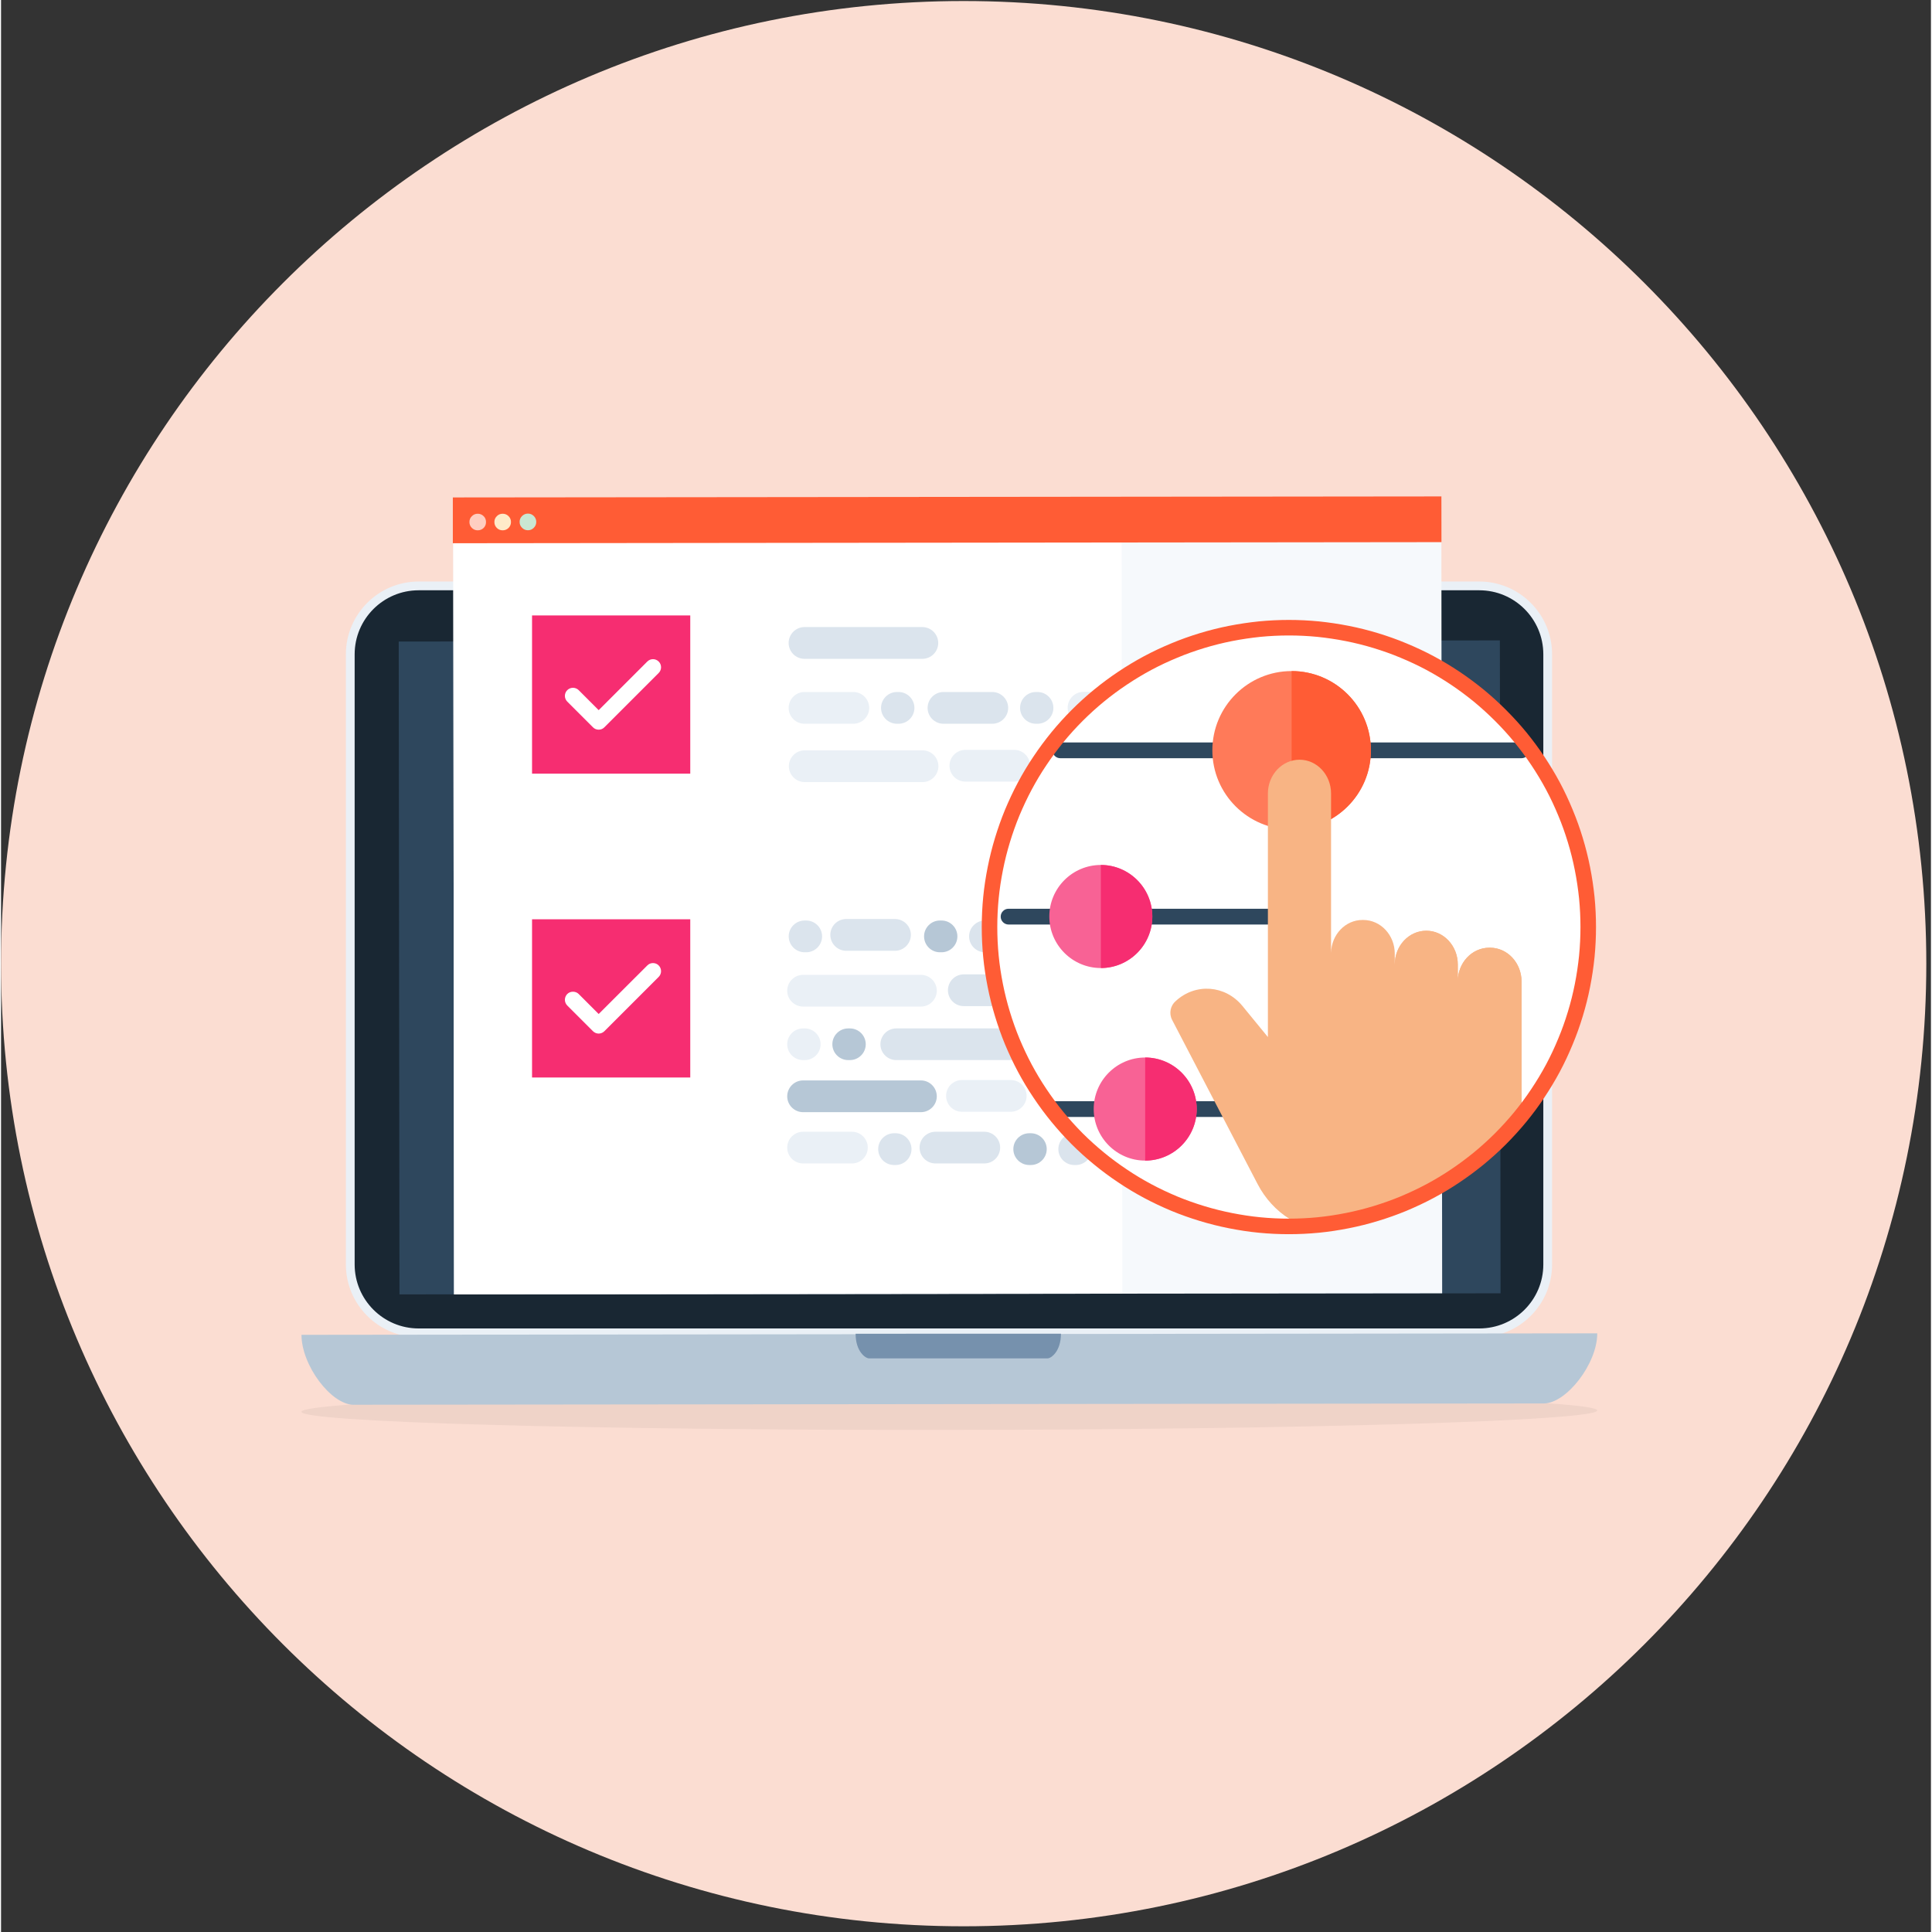
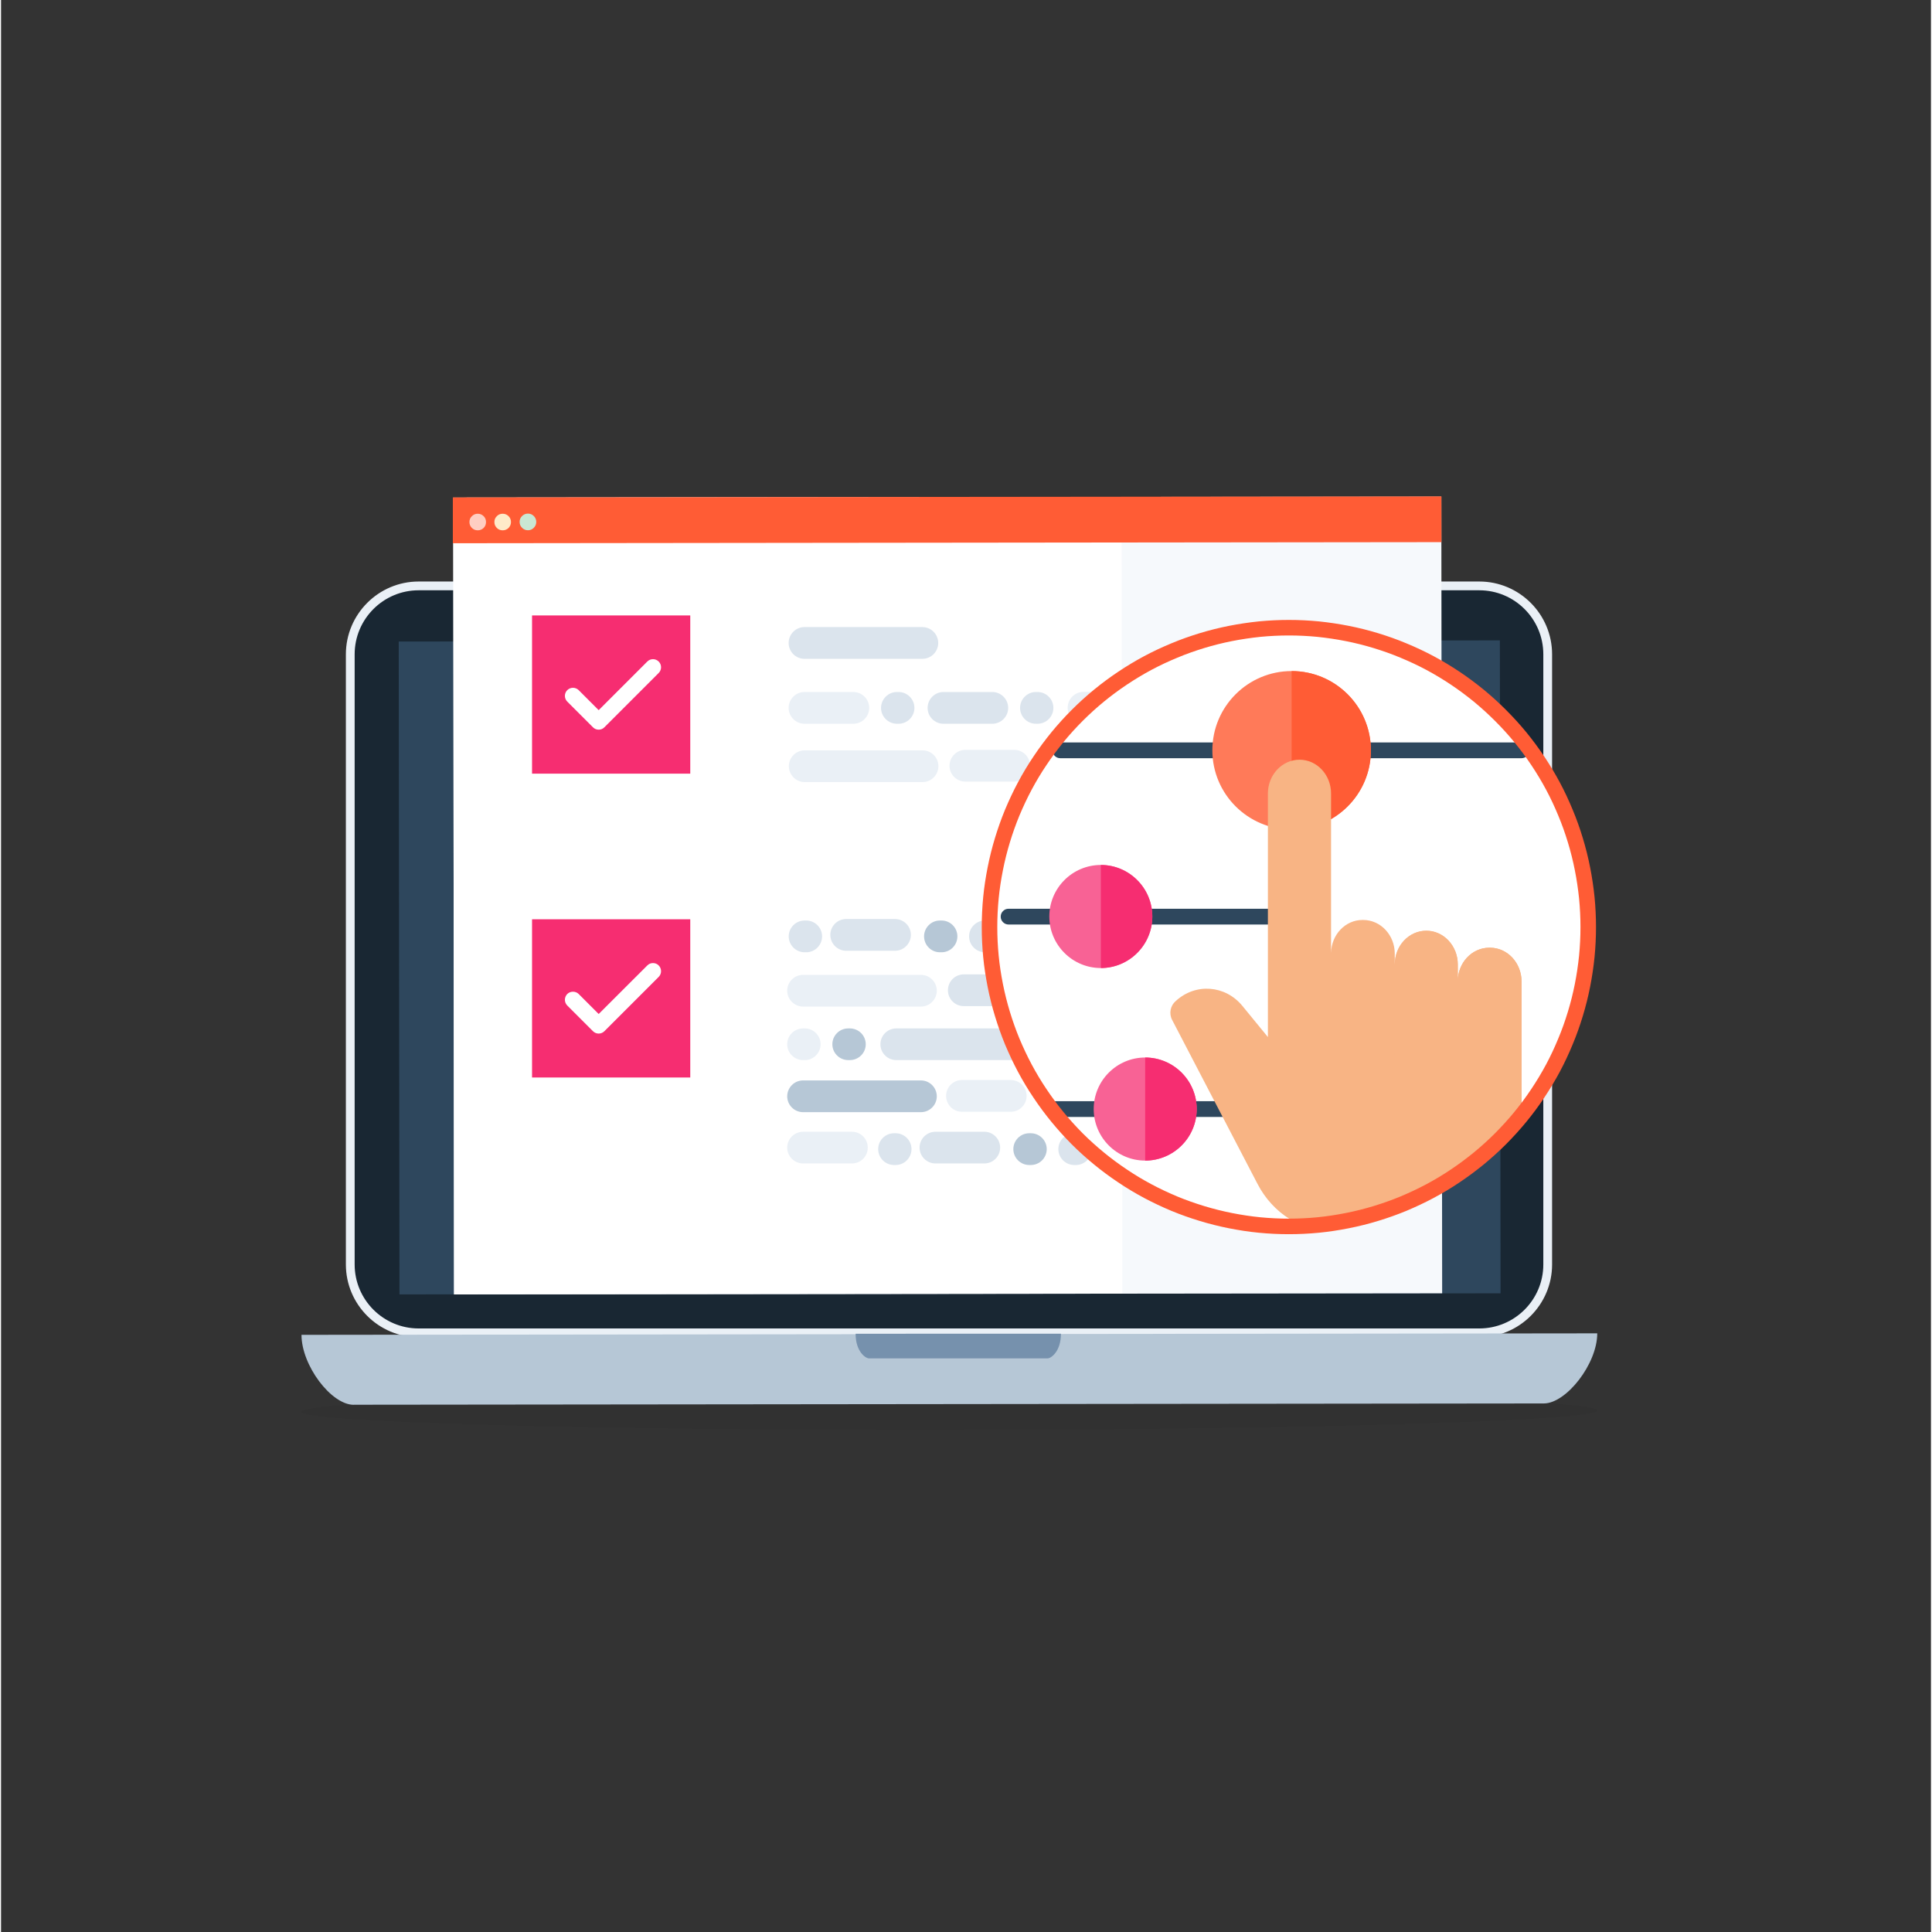
<svg xmlns="http://www.w3.org/2000/svg" width="148" zoomAndPan="magnify" viewBox="0 0 110.88 111" height="148" preserveAspectRatio="xMidYMid meet" version="1.0">
  <rect x="0" y="0" width="110.88" height="111" fill="#333333" stroke="none" />
  <defs>
    <filter x="0%" y="0%" width="100%" height="100%" id="ba73c3e86d">
      <feColorMatrix values="0 0 0 0 1 0 0 0 0 1 0 0 0 0 1 0 0 0 1 0" color-interpolation-filters="sRGB" />
    </filter>
    <clipPath id="dbd0c17c57">
-       <path d="M 0 0.059 L 110.613 0.059 L 110.613 110.672 L 0 110.672 Z M 0 0.059 " clip-rule="nonzero" />
-     </clipPath>
+       </clipPath>
    <clipPath id="ea6640fdfb">
      <path d="M 55.305 0.059 C 24.762 0.059 0 24.82 0 55.367 C 0 85.91 24.762 110.672 55.305 110.672 C 85.852 110.672 110.613 85.91 110.613 55.367 C 110.613 24.82 85.852 0.059 55.305 0.059 Z M 55.305 0.059 " clip-rule="nonzero" />
    </clipPath>
    <mask id="6f43be1bff">
      <g filter="url(#ba73c3e86d)">
        <rect x="-11.088" width="133.056" fill="#000000" y="-11.1" height="133.2" fill-opacity="0.05" />
      </g>
    </mask>
    <clipPath id="08d6ad2507">
      <path d="M 0.023 0.414 L 74.82 0.414 L 74.82 3.77 L 0.023 3.77 Z M 0.023 0.414 " clip-rule="nonzero" />
    </clipPath>
    <clipPath id="e7d9a9e1de">
      <rect x="0" width="75" y="0" height="4" />
    </clipPath>
    <clipPath id="db9e51ba50">
      <path d="M 60 42 L 88 42 L 88 44 L 60 44 Z M 60 42 " clip-rule="nonzero" />
    </clipPath>
    <clipPath id="c21b3e6a67">
      <path d="M 57.098 53.289 C 57.098 52.176 57.207 51.078 57.426 49.984 C 57.641 48.895 57.961 47.836 58.387 46.809 C 58.812 45.781 59.336 44.809 59.953 43.883 C 60.57 42.957 61.273 42.102 62.059 41.316 C 62.844 40.531 63.699 39.828 64.625 39.211 C 65.547 38.594 66.523 38.07 67.551 37.648 C 68.578 37.223 69.637 36.898 70.727 36.684 C 71.816 36.465 72.918 36.359 74.031 36.359 C 75.141 36.359 76.242 36.465 77.332 36.684 C 78.426 36.898 79.484 37.223 80.512 37.648 C 81.539 38.07 82.512 38.594 83.438 39.211 C 84.363 39.828 85.219 40.531 86.004 41.316 C 86.789 42.102 87.492 42.957 88.109 43.883 C 88.727 44.809 89.246 45.781 89.672 46.809 C 90.098 47.836 90.418 48.895 90.637 49.984 C 90.855 51.078 90.961 52.176 90.961 53.289 C 90.961 54.402 90.855 55.504 90.637 56.594 C 90.418 57.684 90.098 58.742 89.672 59.77 C 89.246 60.797 88.727 61.773 88.109 62.695 C 87.492 63.621 86.789 64.477 86.004 65.262 C 85.219 66.047 84.363 66.75 83.438 67.367 C 82.512 67.984 81.539 68.508 80.512 68.934 C 79.484 69.355 78.426 69.68 77.332 69.895 C 76.242 70.113 75.141 70.219 74.031 70.219 C 72.918 70.219 71.816 70.113 70.727 69.895 C 69.637 69.68 68.578 69.355 67.551 68.934 C 66.523 68.508 65.547 67.984 64.625 67.367 C 63.699 66.75 62.844 66.047 62.059 65.262 C 61.273 64.477 60.57 63.621 59.953 62.695 C 59.336 61.773 58.812 60.797 58.387 59.77 C 57.961 58.742 57.641 57.684 57.426 56.594 C 57.207 55.504 57.098 54.402 57.098 53.289 Z M 57.098 53.289 " clip-rule="nonzero" />
    </clipPath>
    <clipPath id="0fa2ae8678">
      <path d="M 57 52 L 74 52 L 74 54 L 57 54 Z M 57 52 " clip-rule="nonzero" />
    </clipPath>
    <clipPath id="a0df8251c0">
      <path d="M 57.098 53.289 C 57.098 52.176 57.207 51.078 57.426 49.984 C 57.641 48.895 57.961 47.836 58.387 46.809 C 58.812 45.781 59.336 44.809 59.953 43.883 C 60.57 42.957 61.273 42.102 62.059 41.316 C 62.844 40.531 63.699 39.828 64.625 39.211 C 65.547 38.594 66.523 38.07 67.551 37.648 C 68.578 37.223 69.637 36.898 70.727 36.684 C 71.816 36.465 72.918 36.359 74.031 36.359 C 75.141 36.359 76.242 36.465 77.332 36.684 C 78.426 36.898 79.484 37.223 80.512 37.648 C 81.539 38.07 82.512 38.594 83.438 39.211 C 84.363 39.828 85.219 40.531 86.004 41.316 C 86.789 42.102 87.492 42.957 88.109 43.883 C 88.727 44.809 89.246 45.781 89.672 46.809 C 90.098 47.836 90.418 48.895 90.637 49.984 C 90.855 51.078 90.961 52.176 90.961 53.289 C 90.961 54.402 90.855 55.504 90.637 56.594 C 90.418 57.684 90.098 58.742 89.672 59.77 C 89.246 60.797 88.727 61.773 88.109 62.695 C 87.492 63.621 86.789 64.477 86.004 65.262 C 85.219 66.047 84.363 66.75 83.438 67.367 C 82.512 67.984 81.539 68.508 80.512 68.934 C 79.484 69.355 78.426 69.68 77.332 69.895 C 76.242 70.113 75.141 70.219 74.031 70.219 C 72.918 70.219 71.816 70.113 70.727 69.895 C 69.637 69.68 68.578 69.355 67.551 68.934 C 66.523 68.508 65.547 67.984 64.625 67.367 C 63.699 66.75 62.844 66.047 62.059 65.262 C 61.273 64.477 60.57 63.621 59.953 62.695 C 59.336 61.773 58.812 60.797 58.387 59.77 C 57.961 58.742 57.641 57.684 57.426 56.594 C 57.207 55.504 57.098 54.402 57.098 53.289 Z M 57.098 53.289 " clip-rule="nonzero" />
    </clipPath>
    <clipPath id="ebfa3b4190">
      <path d="M 69 38 L 79 38 L 79 48 L 69 48 Z M 69 38 " clip-rule="nonzero" />
    </clipPath>
    <clipPath id="4e943863fe">
      <path d="M 57.098 53.289 C 57.098 52.176 57.207 51.078 57.426 49.984 C 57.641 48.895 57.961 47.836 58.387 46.809 C 58.812 45.781 59.336 44.809 59.953 43.883 C 60.57 42.957 61.273 42.102 62.059 41.316 C 62.844 40.531 63.699 39.828 64.625 39.211 C 65.547 38.594 66.523 38.07 67.551 37.648 C 68.578 37.223 69.637 36.898 70.727 36.684 C 71.816 36.465 72.918 36.359 74.031 36.359 C 75.141 36.359 76.242 36.465 77.332 36.684 C 78.426 36.898 79.484 37.223 80.512 37.648 C 81.539 38.07 82.512 38.594 83.438 39.211 C 84.363 39.828 85.219 40.531 86.004 41.316 C 86.789 42.102 87.492 42.957 88.109 43.883 C 88.727 44.809 89.246 45.781 89.672 46.809 C 90.098 47.836 90.418 48.895 90.637 49.984 C 90.855 51.078 90.961 52.176 90.961 53.289 C 90.961 54.402 90.855 55.504 90.637 56.594 C 90.418 57.684 90.098 58.742 89.672 59.77 C 89.246 60.797 88.727 61.773 88.109 62.695 C 87.492 63.621 86.789 64.477 86.004 65.262 C 85.219 66.047 84.363 66.75 83.438 67.367 C 82.512 67.984 81.539 68.508 80.512 68.934 C 79.484 69.355 78.426 69.68 77.332 69.895 C 76.242 70.113 75.141 70.219 74.031 70.219 C 72.918 70.219 71.816 70.113 70.727 69.895 C 69.637 69.68 68.578 69.355 67.551 68.934 C 66.523 68.508 65.547 67.984 64.625 67.367 C 63.699 66.75 62.844 66.047 62.059 65.262 C 61.273 64.477 60.57 63.621 59.953 62.695 C 59.336 61.773 58.812 60.797 58.387 59.77 C 57.961 58.742 57.641 57.684 57.426 56.594 C 57.207 55.504 57.098 54.402 57.098 53.289 Z M 57.098 53.289 " clip-rule="nonzero" />
    </clipPath>
    <clipPath id="ebb9ab1f29">
      <path d="M 74 38 L 79 38 L 79 48 L 74 48 Z M 74 38 " clip-rule="nonzero" />
    </clipPath>
    <clipPath id="931e94688f">
      <path d="M 57.098 53.289 C 57.098 52.176 57.207 51.078 57.426 49.984 C 57.641 48.895 57.961 47.836 58.387 46.809 C 58.812 45.781 59.336 44.809 59.953 43.883 C 60.57 42.957 61.273 42.102 62.059 41.316 C 62.844 40.531 63.699 39.828 64.625 39.211 C 65.547 38.594 66.523 38.07 67.551 37.648 C 68.578 37.223 69.637 36.898 70.727 36.684 C 71.816 36.465 72.918 36.359 74.031 36.359 C 75.141 36.359 76.242 36.465 77.332 36.684 C 78.426 36.898 79.484 37.223 80.512 37.648 C 81.539 38.07 82.512 38.594 83.438 39.211 C 84.363 39.828 85.219 40.531 86.004 41.316 C 86.789 42.102 87.492 42.957 88.109 43.883 C 88.727 44.809 89.246 45.781 89.672 46.809 C 90.098 47.836 90.418 48.895 90.637 49.984 C 90.855 51.078 90.961 52.176 90.961 53.289 C 90.961 54.402 90.855 55.504 90.637 56.594 C 90.418 57.684 90.098 58.742 89.672 59.77 C 89.246 60.797 88.727 61.773 88.109 62.695 C 87.492 63.621 86.789 64.477 86.004 65.262 C 85.219 66.047 84.363 66.75 83.438 67.367 C 82.512 67.984 81.539 68.508 80.512 68.934 C 79.484 69.355 78.426 69.68 77.332 69.895 C 76.242 70.113 75.141 70.219 74.031 70.219 C 72.918 70.219 71.816 70.113 70.727 69.895 C 69.637 69.68 68.578 69.355 67.551 68.934 C 66.523 68.508 65.547 67.984 64.625 67.367 C 63.699 66.75 62.844 66.047 62.059 65.262 C 61.273 64.477 60.57 63.621 59.953 62.695 C 59.336 61.773 58.812 60.797 58.387 59.77 C 57.961 58.742 57.641 57.684 57.426 56.594 C 57.207 55.504 57.098 54.402 57.098 53.289 Z M 57.098 53.289 " clip-rule="nonzero" />
    </clipPath>
    <clipPath id="eab05c78c2">
      <path d="M 60 63 L 77 63 L 77 65 L 60 65 Z M 60 63 " clip-rule="nonzero" />
    </clipPath>
    <clipPath id="56b61f80c6">
      <path d="M 57.098 53.289 C 57.098 52.176 57.207 51.078 57.426 49.984 C 57.641 48.895 57.961 47.836 58.387 46.809 C 58.812 45.781 59.336 44.809 59.953 43.883 C 60.57 42.957 61.273 42.102 62.059 41.316 C 62.844 40.531 63.699 39.828 64.625 39.211 C 65.547 38.594 66.523 38.07 67.551 37.648 C 68.578 37.223 69.637 36.898 70.727 36.684 C 71.816 36.465 72.918 36.359 74.031 36.359 C 75.141 36.359 76.242 36.465 77.332 36.684 C 78.426 36.898 79.484 37.223 80.512 37.648 C 81.539 38.07 82.512 38.594 83.438 39.211 C 84.363 39.828 85.219 40.531 86.004 41.316 C 86.789 42.102 87.492 42.957 88.109 43.883 C 88.727 44.809 89.246 45.781 89.672 46.809 C 90.098 47.836 90.418 48.895 90.637 49.984 C 90.855 51.078 90.961 52.176 90.961 53.289 C 90.961 54.402 90.855 55.504 90.637 56.594 C 90.418 57.684 90.098 58.742 89.672 59.77 C 89.246 60.797 88.727 61.773 88.109 62.695 C 87.492 63.621 86.789 64.477 86.004 65.262 C 85.219 66.047 84.363 66.75 83.438 67.367 C 82.512 67.984 81.539 68.508 80.512 68.934 C 79.484 69.355 78.426 69.68 77.332 69.895 C 76.242 70.113 75.141 70.219 74.031 70.219 C 72.918 70.219 71.816 70.113 70.727 69.895 C 69.637 69.68 68.578 69.355 67.551 68.934 C 66.523 68.508 65.547 67.984 64.625 67.367 C 63.699 66.75 62.844 66.047 62.059 65.262 C 61.273 64.477 60.57 63.621 59.953 62.695 C 59.336 61.773 58.812 60.797 58.387 59.77 C 57.961 58.742 57.641 57.684 57.426 56.594 C 57.207 55.504 57.098 54.402 57.098 53.289 Z M 57.098 53.289 " clip-rule="nonzero" />
    </clipPath>
    <clipPath id="4b820d145b">
      <path d="M 67 43 L 88 43 L 88 71 L 67 71 Z M 67 43 " clip-rule="nonzero" />
    </clipPath>
    <clipPath id="ffaa48a70d">
      <path d="M 57.098 53.289 C 57.098 52.176 57.207 51.078 57.426 49.984 C 57.641 48.895 57.961 47.836 58.387 46.809 C 58.812 45.781 59.336 44.809 59.953 43.883 C 60.57 42.957 61.273 42.102 62.059 41.316 C 62.844 40.531 63.699 39.828 64.625 39.211 C 65.547 38.594 66.523 38.07 67.551 37.648 C 68.578 37.223 69.637 36.898 70.727 36.684 C 71.816 36.465 72.918 36.359 74.031 36.359 C 75.141 36.359 76.242 36.465 77.332 36.684 C 78.426 36.898 79.484 37.223 80.512 37.648 C 81.539 38.07 82.512 38.594 83.438 39.211 C 84.363 39.828 85.219 40.531 86.004 41.316 C 86.789 42.102 87.492 42.957 88.109 43.883 C 88.727 44.809 89.246 45.781 89.672 46.809 C 90.098 47.836 90.418 48.895 90.637 49.984 C 90.855 51.078 90.961 52.176 90.961 53.289 C 90.961 54.402 90.855 55.504 90.637 56.594 C 90.418 57.684 90.098 58.742 89.672 59.77 C 89.246 60.797 88.727 61.773 88.109 62.695 C 87.492 63.621 86.789 64.477 86.004 65.262 C 85.219 66.047 84.363 66.75 83.438 67.367 C 82.512 67.984 81.539 68.508 80.512 68.934 C 79.484 69.355 78.426 69.68 77.332 69.895 C 76.242 70.113 75.141 70.219 74.031 70.219 C 72.918 70.219 71.816 70.113 70.727 69.895 C 69.637 69.68 68.578 69.355 67.551 68.934 C 66.523 68.508 65.547 67.984 64.625 67.367 C 63.699 66.75 62.844 66.047 62.059 65.262 C 61.273 64.477 60.57 63.621 59.953 62.695 C 59.336 61.773 58.812 60.797 58.387 59.77 C 57.961 58.742 57.641 57.684 57.426 56.594 C 57.207 55.504 57.098 54.402 57.098 53.289 Z M 57.098 53.289 " clip-rule="nonzero" />
    </clipPath>
    <clipPath id="7f420f2e39">
      <path d="M 80 53 L 88 53 L 88 71 L 80 71 Z M 80 53 " clip-rule="nonzero" />
    </clipPath>
    <clipPath id="ee5923099b">
      <path d="M 57.098 53.289 C 57.098 52.176 57.207 51.078 57.426 49.984 C 57.641 48.895 57.961 47.836 58.387 46.809 C 58.812 45.781 59.336 44.809 59.953 43.883 C 60.57 42.957 61.273 42.102 62.059 41.316 C 62.844 40.531 63.699 39.828 64.625 39.211 C 65.547 38.594 66.523 38.07 67.551 37.648 C 68.578 37.223 69.637 36.898 70.727 36.684 C 71.816 36.465 72.918 36.359 74.031 36.359 C 75.141 36.359 76.242 36.465 77.332 36.684 C 78.426 36.898 79.484 37.223 80.512 37.648 C 81.539 38.07 82.512 38.594 83.438 39.211 C 84.363 39.828 85.219 40.531 86.004 41.316 C 86.789 42.102 87.492 42.957 88.109 43.883 C 88.727 44.809 89.246 45.781 89.672 46.809 C 90.098 47.836 90.418 48.895 90.637 49.984 C 90.855 51.078 90.961 52.176 90.961 53.289 C 90.961 54.402 90.855 55.504 90.637 56.594 C 90.418 57.684 90.098 58.742 89.672 59.77 C 89.246 60.797 88.727 61.773 88.109 62.695 C 87.492 63.621 86.789 64.477 86.004 65.262 C 85.219 66.047 84.363 66.75 83.438 67.367 C 82.512 67.984 81.539 68.508 80.512 68.934 C 79.484 69.355 78.426 69.68 77.332 69.895 C 76.242 70.113 75.141 70.219 74.031 70.219 C 72.918 70.219 71.816 70.113 70.727 69.895 C 69.637 69.68 68.578 69.355 67.551 68.934 C 66.523 68.508 65.547 67.984 64.625 67.367 C 63.699 66.75 62.844 66.047 62.059 65.262 C 61.273 64.477 60.57 63.621 59.953 62.695 C 59.336 61.773 58.812 60.797 58.387 59.77 C 57.961 58.742 57.641 57.684 57.426 56.594 C 57.207 55.504 57.098 54.402 57.098 53.289 Z M 57.098 53.289 " clip-rule="nonzero" />
    </clipPath>
    <clipPath id="b9f1d848be">
      <path d="M 62 60 L 69 60 L 69 67 L 62 67 Z M 62 60 " clip-rule="nonzero" />
    </clipPath>
    <clipPath id="2569cf7403">
      <path d="M 57.098 53.289 C 57.098 52.176 57.207 51.078 57.426 49.984 C 57.641 48.895 57.961 47.836 58.387 46.809 C 58.812 45.781 59.336 44.809 59.953 43.883 C 60.57 42.957 61.273 42.102 62.059 41.316 C 62.844 40.531 63.699 39.828 64.625 39.211 C 65.547 38.594 66.523 38.07 67.551 37.648 C 68.578 37.223 69.637 36.898 70.727 36.684 C 71.816 36.465 72.918 36.359 74.031 36.359 C 75.141 36.359 76.242 36.465 77.332 36.684 C 78.426 36.898 79.484 37.223 80.512 37.648 C 81.539 38.07 82.512 38.594 83.438 39.211 C 84.363 39.828 85.219 40.531 86.004 41.316 C 86.789 42.102 87.492 42.957 88.109 43.883 C 88.727 44.809 89.246 45.781 89.672 46.809 C 90.098 47.836 90.418 48.895 90.637 49.984 C 90.855 51.078 90.961 52.176 90.961 53.289 C 90.961 54.402 90.855 55.504 90.637 56.594 C 90.418 57.684 90.098 58.742 89.672 59.77 C 89.246 60.797 88.727 61.773 88.109 62.695 C 87.492 63.621 86.789 64.477 86.004 65.262 C 85.219 66.047 84.363 66.75 83.438 67.367 C 82.512 67.984 81.539 68.508 80.512 68.934 C 79.484 69.355 78.426 69.68 77.332 69.895 C 76.242 70.113 75.141 70.219 74.031 70.219 C 72.918 70.219 71.816 70.113 70.727 69.895 C 69.637 69.68 68.578 69.355 67.551 68.934 C 66.523 68.508 65.547 67.984 64.625 67.367 C 63.699 66.75 62.844 66.047 62.059 65.262 C 61.273 64.477 60.57 63.621 59.953 62.695 C 59.336 61.773 58.812 60.797 58.387 59.77 C 57.961 58.742 57.641 57.684 57.426 56.594 C 57.207 55.504 57.098 54.402 57.098 53.289 Z M 57.098 53.289 " clip-rule="nonzero" />
    </clipPath>
    <clipPath id="c46c67b8b5">
      <path d="M 65 60 L 69 60 L 69 67 L 65 67 Z M 65 60 " clip-rule="nonzero" />
    </clipPath>
    <clipPath id="309c34b31d">
      <path d="M 57.098 53.289 C 57.098 52.176 57.207 51.078 57.426 49.984 C 57.641 48.895 57.961 47.836 58.387 46.809 C 58.812 45.781 59.336 44.809 59.953 43.883 C 60.57 42.957 61.273 42.102 62.059 41.316 C 62.844 40.531 63.699 39.828 64.625 39.211 C 65.547 38.594 66.523 38.07 67.551 37.648 C 68.578 37.223 69.637 36.898 70.727 36.684 C 71.816 36.465 72.918 36.359 74.031 36.359 C 75.141 36.359 76.242 36.465 77.332 36.684 C 78.426 36.898 79.484 37.223 80.512 37.648 C 81.539 38.07 82.512 38.594 83.438 39.211 C 84.363 39.828 85.219 40.531 86.004 41.316 C 86.789 42.102 87.492 42.957 88.109 43.883 C 88.727 44.809 89.246 45.781 89.672 46.809 C 90.098 47.836 90.418 48.895 90.637 49.984 C 90.855 51.078 90.961 52.176 90.961 53.289 C 90.961 54.402 90.855 55.504 90.637 56.594 C 90.418 57.684 90.098 58.742 89.672 59.77 C 89.246 60.797 88.727 61.773 88.109 62.695 C 87.492 63.621 86.789 64.477 86.004 65.262 C 85.219 66.047 84.363 66.75 83.438 67.367 C 82.512 67.984 81.539 68.508 80.512 68.934 C 79.484 69.355 78.426 69.68 77.332 69.895 C 76.242 70.113 75.141 70.219 74.031 70.219 C 72.918 70.219 71.816 70.113 70.727 69.895 C 69.637 69.68 68.578 69.355 67.551 68.934 C 66.523 68.508 65.547 67.984 64.625 67.367 C 63.699 66.75 62.844 66.047 62.059 65.262 C 61.273 64.477 60.57 63.621 59.953 62.695 C 59.336 61.773 58.812 60.797 58.387 59.77 C 57.961 58.742 57.641 57.684 57.426 56.594 C 57.207 55.504 57.098 54.402 57.098 53.289 Z M 57.098 53.289 " clip-rule="nonzero" />
    </clipPath>
    <clipPath id="af6a969b5a">
      <path d="M 60 49 L 67 49 L 67 56 L 60 56 Z M 60 49 " clip-rule="nonzero" />
    </clipPath>
    <clipPath id="66ef3cb3ed">
      <path d="M 57.098 53.289 C 57.098 52.176 57.207 51.078 57.426 49.984 C 57.641 48.895 57.961 47.836 58.387 46.809 C 58.812 45.781 59.336 44.809 59.953 43.883 C 60.57 42.957 61.273 42.102 62.059 41.316 C 62.844 40.531 63.699 39.828 64.625 39.211 C 65.547 38.594 66.523 38.07 67.551 37.648 C 68.578 37.223 69.637 36.898 70.727 36.684 C 71.816 36.465 72.918 36.359 74.031 36.359 C 75.141 36.359 76.242 36.465 77.332 36.684 C 78.426 36.898 79.484 37.223 80.512 37.648 C 81.539 38.07 82.512 38.594 83.438 39.211 C 84.363 39.828 85.219 40.531 86.004 41.316 C 86.789 42.102 87.492 42.957 88.109 43.883 C 88.727 44.809 89.246 45.781 89.672 46.809 C 90.098 47.836 90.418 48.895 90.637 49.984 C 90.855 51.078 90.961 52.176 90.961 53.289 C 90.961 54.402 90.855 55.504 90.637 56.594 C 90.418 57.684 90.098 58.742 89.672 59.77 C 89.246 60.797 88.727 61.773 88.109 62.695 C 87.492 63.621 86.789 64.477 86.004 65.262 C 85.219 66.047 84.363 66.75 83.438 67.367 C 82.512 67.984 81.539 68.508 80.512 68.934 C 79.484 69.355 78.426 69.68 77.332 69.895 C 76.242 70.113 75.141 70.219 74.031 70.219 C 72.918 70.219 71.816 70.113 70.727 69.895 C 69.637 69.68 68.578 69.355 67.551 68.934 C 66.523 68.508 65.547 67.984 64.625 67.367 C 63.699 66.75 62.844 66.047 62.059 65.262 C 61.273 64.477 60.57 63.621 59.953 62.695 C 59.336 61.773 58.812 60.797 58.387 59.77 C 57.961 58.742 57.641 57.684 57.426 56.594 C 57.207 55.504 57.098 54.402 57.098 53.289 Z M 57.098 53.289 " clip-rule="nonzero" />
    </clipPath>
    <clipPath id="8990b48f7e">
      <path d="M 63 49 L 67 49 L 67 56 L 63 56 Z M 63 49 " clip-rule="nonzero" />
    </clipPath>
    <clipPath id="22c854c290">
      <path d="M 57.098 53.289 C 57.098 52.176 57.207 51.078 57.426 49.984 C 57.641 48.895 57.961 47.836 58.387 46.809 C 58.812 45.781 59.336 44.809 59.953 43.883 C 60.57 42.957 61.273 42.102 62.059 41.316 C 62.844 40.531 63.699 39.828 64.625 39.211 C 65.547 38.594 66.523 38.07 67.551 37.648 C 68.578 37.223 69.637 36.898 70.727 36.684 C 71.816 36.465 72.918 36.359 74.031 36.359 C 75.141 36.359 76.242 36.465 77.332 36.684 C 78.426 36.898 79.484 37.223 80.512 37.648 C 81.539 38.07 82.512 38.594 83.438 39.211 C 84.363 39.828 85.219 40.531 86.004 41.316 C 86.789 42.102 87.492 42.957 88.109 43.883 C 88.727 44.809 89.246 45.781 89.672 46.809 C 90.098 47.836 90.418 48.895 90.637 49.984 C 90.855 51.078 90.961 52.176 90.961 53.289 C 90.961 54.402 90.855 55.504 90.637 56.594 C 90.418 57.684 90.098 58.742 89.672 59.77 C 89.246 60.797 88.727 61.773 88.109 62.695 C 87.492 63.621 86.789 64.477 86.004 65.262 C 85.219 66.047 84.363 66.75 83.438 67.367 C 82.512 67.984 81.539 68.508 80.512 68.934 C 79.484 69.355 78.426 69.68 77.332 69.895 C 76.242 70.113 75.141 70.219 74.031 70.219 C 72.918 70.219 71.816 70.113 70.727 69.895 C 69.637 69.68 68.578 69.355 67.551 68.934 C 66.523 68.508 65.547 67.984 64.625 67.367 C 63.699 66.75 62.844 66.047 62.059 65.262 C 61.273 64.477 60.57 63.621 59.953 62.695 C 59.336 61.773 58.812 60.797 58.387 59.77 C 57.961 58.742 57.641 57.684 57.426 56.594 C 57.207 55.504 57.098 54.402 57.098 53.289 Z M 57.098 53.289 " clip-rule="nonzero" />
    </clipPath>
    <clipPath id="93c7eacdf6">
      <path d="M 44 23 L 94.195 23 L 94.195 84 L 44 84 Z M 44 23 " clip-rule="nonzero" />
    </clipPath>
  </defs>
  <g clip-path="url(#dbd0c17c57)">
    <g clip-path="url(#ea6640fdfb)">
      <path fill="#fbddd2" d="M 0 0.059 L 110.613 0.059 L 110.613 110.672 L 0 110.672 Z M 0 0.059 " fill-opacity="1" fill-rule="nonzero" />
    </g>
  </g>
  <path fill="#192733" d="M 23.988 33.664 L 84.93 33.664 C 85.453 33.664 85.953 33.766 86.434 33.965 C 86.914 34.164 87.34 34.449 87.707 34.816 C 88.078 35.184 88.359 35.609 88.559 36.09 C 88.758 36.57 88.859 37.07 88.859 37.594 L 88.859 72.652 C 88.859 73.172 88.758 73.676 88.559 74.156 C 88.359 74.637 88.078 75.062 87.707 75.43 C 87.34 75.797 86.914 76.082 86.434 76.281 C 85.953 76.48 85.453 76.578 84.93 76.578 L 23.988 76.578 C 23.465 76.578 22.965 76.48 22.484 76.281 C 22.004 76.082 21.578 75.797 21.211 75.43 C 20.844 75.062 20.559 74.637 20.359 74.156 C 20.16 73.676 20.059 73.172 20.059 72.652 L 20.059 37.594 C 20.059 37.07 20.16 36.57 20.359 36.09 C 20.559 35.609 20.844 35.184 21.211 34.816 C 21.578 34.449 22.004 34.164 22.484 33.965 C 22.965 33.766 23.465 33.664 23.988 33.664 Z M 23.988 33.664 " fill-opacity="1" fill-rule="nonzero" />
  <path fill="#eaf0f6" d="M 84.93 76.828 L 23.992 76.828 C 21.691 76.828 19.812 74.953 19.812 72.648 L 19.812 37.594 C 19.812 35.289 21.688 33.41 23.992 33.41 L 84.93 33.41 C 87.234 33.41 89.113 35.285 89.113 37.594 L 89.113 72.648 C 89.113 74.949 87.238 76.828 84.93 76.828 Z M 23.992 33.914 C 21.965 33.914 20.316 35.562 20.316 37.594 L 20.316 72.648 C 20.316 74.676 21.965 76.324 23.992 76.324 L 84.93 76.324 C 86.961 76.324 88.609 74.676 88.609 72.648 L 88.609 37.594 C 88.609 35.562 86.961 33.914 84.93 33.914 Z M 23.992 33.914 " fill-opacity="1" fill-rule="nonzero" />
  <path fill="#2e475d" d="M 22.848 36.859 L 86.113 36.793 L 86.152 74.305 L 22.891 74.367 Z M 22.848 36.859 " fill-opacity="1" fill-rule="nonzero" />
  <path fill="#f6f9fc" d="M 25.98 28.59 L 82.75 28.531 L 82.797 74.305 L 26.027 74.367 Z M 25.98 28.59 " fill-opacity="1" fill-rule="nonzero" />
  <path fill="#ffffff" d="M 25.98 28.59 L 64.379 28.551 L 64.426 74.324 L 26.027 74.367 Z M 25.98 28.59 " fill-opacity="1" fill-rule="nonzero" />
  <path fill="#ff5c35" d="M 25.957 28.578 L 82.754 28.52 L 82.758 31.148 L 25.957 31.211 Z M 25.957 28.578 " fill-opacity="1" fill-rule="nonzero" />
  <path fill="#ffcec2" d="M 27.863 29.992 C 27.863 30.125 27.82 30.238 27.727 30.332 C 27.633 30.422 27.52 30.469 27.387 30.469 C 27.254 30.469 27.145 30.422 27.051 30.332 C 26.957 30.238 26.91 30.125 26.91 29.992 C 26.91 29.859 26.957 29.746 27.051 29.656 C 27.145 29.562 27.254 29.516 27.387 29.516 C 27.52 29.516 27.633 29.562 27.727 29.656 C 27.82 29.746 27.863 29.859 27.863 29.992 Z M 27.863 29.992 " fill-opacity="1" fill-rule="nonzero" />
  <path fill="#ffebc9" d="M 29.297 29.992 C 29.297 30.125 29.25 30.238 29.16 30.332 C 29.066 30.422 28.953 30.469 28.82 30.469 C 28.688 30.469 28.574 30.422 28.484 30.332 C 28.391 30.238 28.344 30.125 28.344 29.992 C 28.344 29.859 28.391 29.746 28.484 29.656 C 28.574 29.562 28.688 29.516 28.82 29.516 C 28.953 29.516 29.066 29.562 29.16 29.656 C 29.25 29.746 29.297 29.859 29.297 29.992 Z M 29.297 29.992 " fill-opacity="1" fill-rule="nonzero" />
  <path fill="#cae7d3" d="M 30.75 29.984 C 30.75 30.117 30.703 30.23 30.609 30.324 C 30.516 30.418 30.406 30.465 30.273 30.465 C 30.141 30.465 30.027 30.418 29.934 30.324 C 29.84 30.23 29.793 30.117 29.793 29.984 C 29.793 29.855 29.84 29.742 29.934 29.648 C 30.027 29.555 30.141 29.508 30.273 29.508 C 30.406 29.508 30.516 29.555 30.609 29.648 C 30.703 29.742 30.75 29.855 30.75 29.984 Z M 30.75 29.984 " fill-opacity="1" fill-rule="nonzero" />
  <g mask="url(#6f43be1bff)">
    <g transform="matrix(1, 0, 0, 1, 17, 79)">
      <g clip-path="url(#e7d9a9e1de)">
        <g clip-path="url(#08d6ad2507)">
          <path fill="#000000" d="M 74.707 2.035 C 74.707 2.07 74.648 2.105 74.527 2.141 C 74.41 2.176 74.23 2.211 73.992 2.246 C 73.754 2.281 73.457 2.316 73.105 2.352 C 72.75 2.383 72.34 2.418 71.875 2.449 C 71.406 2.484 70.887 2.516 70.312 2.547 C 69.738 2.578 69.109 2.609 68.434 2.641 C 67.758 2.672 67.031 2.699 66.258 2.727 C 65.484 2.758 64.668 2.785 63.805 2.809 C 62.941 2.836 62.039 2.859 61.098 2.883 C 60.156 2.906 59.176 2.93 58.164 2.949 C 57.148 2.969 56.105 2.988 55.031 3.008 C 53.957 3.023 52.855 3.043 51.727 3.055 C 50.602 3.07 49.457 3.082 48.289 3.094 C 47.121 3.105 45.941 3.117 44.746 3.125 C 43.551 3.133 42.344 3.141 41.133 3.145 C 39.918 3.148 38.703 3.152 37.484 3.152 C 36.262 3.156 35.047 3.152 33.832 3.152 C 32.621 3.148 31.418 3.145 30.219 3.141 C 29.023 3.133 27.844 3.129 26.676 3.117 C 25.512 3.109 24.363 3.098 23.238 3.086 C 22.109 3.074 21.012 3.059 19.934 3.043 C 18.859 3.027 17.816 3.012 16.801 2.992 C 15.789 2.973 14.809 2.953 13.867 2.934 C 12.926 2.91 12.023 2.887 11.16 2.863 C 10.297 2.84 9.48 2.816 8.707 2.789 C 7.934 2.762 7.207 2.734 6.531 2.707 C 5.852 2.676 5.227 2.648 4.652 2.617 C 4.078 2.586 3.559 2.555 3.09 2.523 C 2.625 2.492 2.215 2.457 1.859 2.426 C 1.504 2.391 1.211 2.355 0.973 2.324 C 0.734 2.289 0.555 2.254 0.438 2.219 C 0.316 2.184 0.258 2.148 0.258 2.113 C 0.258 2.078 0.316 2.043 0.434 2.008 C 0.555 1.973 0.734 1.938 0.973 1.902 C 1.211 1.867 1.504 1.832 1.859 1.797 C 2.211 1.762 2.621 1.73 3.09 1.695 C 3.555 1.664 4.078 1.633 4.652 1.598 C 5.227 1.566 5.852 1.535 6.527 1.508 C 7.207 1.477 7.934 1.445 8.707 1.418 C 9.48 1.391 10.297 1.363 11.16 1.336 C 12.02 1.312 12.922 1.289 13.863 1.266 C 14.809 1.242 15.785 1.219 16.801 1.199 C 17.812 1.176 18.859 1.156 19.934 1.141 C 21.008 1.121 22.109 1.105 23.234 1.09 C 24.363 1.078 25.508 1.062 26.676 1.051 C 27.84 1.039 29.023 1.031 30.219 1.023 C 31.414 1.016 32.617 1.008 33.832 1.004 C 35.047 1 36.262 0.996 37.48 0.992 C 38.699 0.992 39.914 0.992 41.129 0.996 C 42.344 0.996 43.547 1 44.742 1.008 C 45.938 1.012 47.121 1.02 48.285 1.027 C 49.453 1.039 50.602 1.051 51.727 1.062 C 52.852 1.074 53.953 1.086 55.027 1.102 C 56.105 1.117 57.148 1.137 58.16 1.156 C 59.176 1.172 60.152 1.191 61.098 1.215 C 62.039 1.234 62.941 1.258 63.805 1.281 C 64.664 1.309 65.484 1.332 66.258 1.359 C 67.031 1.387 67.754 1.414 68.434 1.441 C 69.109 1.469 69.734 1.5 70.312 1.531 C 70.887 1.562 71.406 1.594 71.871 1.625 C 72.34 1.656 72.75 1.691 73.105 1.723 C 73.457 1.758 73.754 1.789 73.992 1.824 C 74.23 1.859 74.406 1.895 74.527 1.93 C 74.648 1.965 74.707 2 74.707 2.035 Z M 74.707 2.035 " fill-opacity="1" fill-rule="nonzero" />
        </g>
      </g>
    </g>
  </g>
  <path fill="#b6c7d6" d="M 20.266 80.707 L 88.637 80.633 C 89.926 80.633 91.711 78.359 91.707 76.605 L 17.262 76.691 C 17.262 78.449 18.969 80.711 20.266 80.711 Z M 20.266 80.707 " fill-opacity="1" fill-rule="nonzero" />
  <path fill="#7691ad" d="M 55.199 76.625 L 54.793 76.625 C 54.793 76.625 49.098 76.629 49.098 76.629 C 49.098 77.652 49.668 78.043 49.867 78.043 L 54.793 78.043 C 54.793 78.043 55.199 78.043 55.199 78.043 L 60.129 78.043 C 60.324 78.043 60.895 77.648 60.895 76.625 Z M 55.199 76.625 " fill-opacity="1" fill-rule="nonzero" />
  <path fill="#dbe4ed" d="M 53.844 36.941 C 53.844 36.438 53.434 36.027 52.93 36.027 L 46.16 36.027 C 45.66 36.027 45.25 36.438 45.25 36.941 C 45.25 37.445 45.66 37.852 46.16 37.852 L 52.93 37.852 C 53.434 37.852 53.844 37.445 53.844 36.941 Z M 53.844 36.941 " fill-opacity="1" fill-rule="nonzero" />
  <path fill="#eaf0f6" d="M 69.875 40.664 C 69.875 40.16 69.465 39.75 68.961 39.75 L 62.191 39.75 C 61.691 39.75 61.281 40.16 61.281 40.664 C 61.281 41.168 61.691 41.574 62.191 41.574 L 68.961 41.574 C 69.465 41.574 69.875 41.168 69.875 40.664 Z M 69.875 40.664 " fill-opacity="1" fill-rule="nonzero" />
  <path fill="#eaf0f6" d="M 53.855 44.02 C 53.855 43.52 53.445 43.109 52.941 43.109 L 46.176 43.109 C 45.672 43.109 45.262 43.52 45.262 44.02 C 45.262 44.523 45.672 44.934 46.176 44.934 L 52.941 44.934 C 53.445 44.934 53.855 44.523 53.855 44.02 Z M 53.855 44.02 " fill-opacity="1" fill-rule="nonzero" />
-   <path fill="#eaf0f6" d="M 66.699 53.73 C 66.699 53.227 66.289 52.816 65.785 52.816 L 59.016 52.816 C 58.516 52.816 58.105 53.227 58.105 53.73 C 58.105 54.23 58.516 54.641 59.016 54.641 L 65.785 54.641 C 66.289 54.641 66.699 54.23 66.699 53.73 Z M 66.699 53.73 " fill-opacity="1" fill-rule="nonzero" />
+   <path fill="#eaf0f6" d="M 66.699 53.73 C 66.699 53.227 66.289 52.816 65.785 52.816 L 59.016 52.816 C 58.516 52.816 58.105 53.227 58.105 53.73 C 58.105 54.23 58.516 54.641 59.016 54.641 L 65.785 54.641 C 66.289 54.641 66.699 54.23 66.699 53.73 M 66.699 53.73 " fill-opacity="1" fill-rule="nonzero" />
  <path fill="#eaf0f6" d="M 49.879 40.672 C 49.879 40.168 49.469 39.758 48.965 39.758 L 46.16 39.758 C 45.66 39.758 45.25 40.168 45.25 40.672 C 45.25 41.172 45.66 41.582 46.16 41.582 L 48.965 41.582 C 49.469 41.582 49.879 41.172 49.879 40.672 Z M 49.879 40.672 " fill-opacity="1" fill-rule="nonzero" />
  <path fill="#dbe4ed" d="M 57.863 40.672 C 57.863 40.168 57.453 39.758 56.949 39.758 L 54.145 39.758 C 53.645 39.758 53.234 40.168 53.234 40.672 C 53.234 41.172 53.645 41.582 54.145 41.582 L 56.949 41.582 C 57.453 41.582 57.863 41.172 57.863 40.672 Z M 57.863 40.672 " fill-opacity="1" fill-rule="nonzero" />
  <path fill="#eaf0f6" d="M 59.121 43.996 C 59.121 43.492 58.711 43.082 58.211 43.082 L 55.406 43.082 C 54.902 43.082 54.492 43.492 54.492 43.996 C 54.492 44.496 54.902 44.906 55.406 44.906 L 58.211 44.906 C 58.711 44.906 59.121 44.496 59.121 43.996 Z M 59.121 43.996 " fill-opacity="1" fill-rule="nonzero" />
  <path fill="#dbe4ed" d="M 52.273 53.711 C 52.273 53.207 51.863 52.801 51.359 52.801 L 48.555 52.801 C 48.055 52.801 47.645 53.207 47.645 53.711 C 47.645 54.215 48.055 54.625 48.555 54.625 L 51.359 54.625 C 51.863 54.625 52.273 54.215 52.273 53.711 Z M 52.273 53.711 " fill-opacity="1" fill-rule="nonzero" />
  <path fill="#eaf0f6" d="M 64.781 43.996 C 64.781 43.492 64.371 43.082 63.867 43.082 L 61.062 43.082 C 60.562 43.082 60.152 43.492 60.152 43.996 C 60.152 44.496 60.562 44.906 61.062 44.906 L 63.867 44.906 C 64.371 44.906 64.781 44.496 64.781 43.996 Z M 64.781 43.996 " fill-opacity="1" fill-rule="nonzero" />
  <path fill="#dbe4ed" d="M 70.344 43.996 C 70.344 43.492 69.938 43.082 69.434 43.082 L 66.629 43.082 C 66.125 43.082 65.719 43.492 65.719 43.996 C 65.719 44.496 66.125 44.906 66.629 44.906 L 69.434 44.906 C 69.938 44.906 70.344 44.496 70.344 43.996 Z M 70.344 43.996 " fill-opacity="1" fill-rule="nonzero" />
  <path fill="#eaf0f6" d="M 53.762 56.918 C 53.762 56.418 53.352 56.008 52.848 56.008 L 46.082 56.008 C 45.578 56.008 45.168 56.418 45.168 56.918 C 45.168 57.422 45.578 57.832 46.082 57.832 L 52.848 57.832 C 53.352 57.832 53.762 57.422 53.762 56.918 Z M 53.762 56.918 " fill-opacity="1" fill-rule="nonzero" />
  <path fill="#dbe4ed" d="M 59.027 56.895 C 59.027 56.391 58.621 55.98 58.117 55.98 L 55.312 55.98 C 54.809 55.98 54.402 56.391 54.402 56.895 C 54.402 57.398 54.809 57.805 55.312 57.805 L 58.117 57.805 C 58.621 57.805 59.027 57.398 59.027 56.895 Z M 59.027 56.895 " fill-opacity="1" fill-rule="nonzero" />
  <path fill="#eaf0f6" d="M 64.68 56.895 C 64.68 56.391 64.273 55.98 63.77 55.98 L 60.965 55.98 C 60.461 55.98 60.051 56.391 60.051 56.895 C 60.051 57.398 60.461 57.805 60.965 57.805 L 63.77 57.805 C 64.273 57.805 64.68 57.398 64.68 56.895 Z M 64.68 56.895 " fill-opacity="1" fill-rule="nonzero" />
  <path fill="#dbe4ed" d="M 52.477 40.672 C 52.477 40.168 52.066 39.758 51.566 39.758 L 52.414 39.758 L 51.473 39.758 C 50.969 39.758 50.559 40.168 50.559 40.672 C 50.559 41.172 50.969 41.582 51.473 41.582 L 52.414 41.582 L 51.566 41.582 C 52.066 41.582 52.477 41.172 52.477 40.672 Z M 52.477 40.672 " fill-opacity="1" fill-rule="nonzero" />
  <path fill="#dbe4ed" d="M 47.172 53.797 C 47.172 53.297 46.762 52.887 46.262 52.887 L 47.109 52.887 L 46.168 52.887 C 45.664 52.887 45.254 53.297 45.254 53.797 C 45.254 54.301 45.664 54.711 46.168 54.711 L 47.109 54.711 L 46.262 54.711 C 46.762 54.711 47.172 54.301 47.172 53.797 Z M 47.172 53.797 " fill-opacity="1" fill-rule="nonzero" />
  <path fill="#b6c7d6" d="M 54.945 53.797 C 54.945 53.297 54.539 52.887 54.035 52.887 L 54.883 52.887 L 53.941 52.887 C 53.438 52.887 53.031 53.297 53.031 53.797 C 53.031 54.301 53.438 54.711 53.941 54.711 L 54.883 54.711 L 54.035 54.711 C 54.539 54.711 54.945 54.301 54.945 53.797 Z M 54.945 53.797 " fill-opacity="1" fill-rule="nonzero" />
  <path fill="#dbe4ed" d="M 57.535 53.797 C 57.535 53.297 57.125 52.887 56.621 52.887 L 57.473 52.887 L 56.527 52.887 C 56.027 52.887 55.617 53.297 55.617 53.797 C 55.617 54.301 56.027 54.711 56.527 54.711 L 57.473 54.711 L 56.621 54.711 C 57.125 54.711 57.535 54.301 57.535 53.797 Z M 57.535 53.797 " fill-opacity="1" fill-rule="nonzero" />
  <path fill="#eaf0f6" d="M 59.562 62.961 C 59.562 63.465 59.973 63.875 60.473 63.875 L 63.277 63.875 C 63.781 63.875 64.191 63.465 64.191 62.961 C 64.191 62.461 63.781 62.051 63.277 62.051 L 60.473 62.051 C 59.973 62.051 59.562 62.461 59.562 62.961 Z M 59.562 62.961 " fill-opacity="1" fill-rule="nonzero" />
  <path fill="#eaf0f6" d="M 54.297 62.961 C 54.297 63.465 54.703 63.875 55.207 63.875 L 58.012 63.875 C 58.516 63.875 58.922 63.465 58.922 62.961 C 58.922 62.461 58.516 62.051 58.012 62.051 L 55.207 62.051 C 54.703 62.051 54.297 62.461 54.297 62.961 Z M 54.297 62.961 " fill-opacity="1" fill-rule="nonzero" />
  <path fill="#b6c7d6" d="M 45.168 62.988 C 45.168 63.488 45.578 63.898 46.082 63.898 L 52.848 63.898 C 53.352 63.898 53.762 63.488 53.762 62.988 C 53.762 62.484 53.352 62.074 52.848 62.074 L 46.082 62.074 C 45.578 62.074 45.168 62.484 45.168 62.988 Z M 45.168 62.988 " fill-opacity="1" fill-rule="nonzero" />
  <path fill="#dbe4ed" d="M 65.07 62.918 C 65.07 63.422 65.48 63.832 65.984 63.832 L 65.133 63.832 L 66.078 63.832 C 66.578 63.832 66.988 63.422 66.988 62.918 C 66.988 62.414 66.578 62.008 66.078 62.008 L 65.133 62.008 L 65.984 62.008 C 65.48 62.008 65.07 62.414 65.07 62.918 Z M 65.07 62.918 " fill-opacity="1" fill-rule="nonzero" />
  <path fill="#eaf0f6" d="M 49.797 65.934 C 49.797 65.43 49.387 65.023 48.887 65.023 L 46.082 65.023 C 45.578 65.023 45.168 65.43 45.168 65.934 C 45.168 66.438 45.578 66.844 46.082 66.844 L 48.887 66.844 C 49.387 66.844 49.797 66.438 49.797 65.934 Z M 49.797 65.934 " fill-opacity="1" fill-rule="nonzero" />
  <path fill="#dbe4ed" d="M 57.402 65.934 C 57.402 65.43 56.992 65.023 56.492 65.023 L 53.688 65.023 C 53.184 65.023 52.773 65.43 52.773 65.934 C 52.773 66.438 53.184 66.844 53.688 66.844 L 56.492 66.844 C 56.992 66.844 57.402 66.438 57.402 65.934 Z M 57.402 65.934 " fill-opacity="1" fill-rule="nonzero" />
  <path fill="#dbe4ed" d="M 52.309 66.02 C 52.309 65.52 51.898 65.109 51.398 65.109 L 52.246 65.109 L 51.305 65.109 C 50.801 65.109 50.395 65.52 50.395 66.02 C 50.395 66.523 50.801 66.934 51.305 66.934 L 52.246 66.934 L 51.398 66.934 C 51.898 66.934 52.309 66.523 52.309 66.02 Z M 52.309 66.02 " fill-opacity="1" fill-rule="nonzero" />
  <path fill="#b6c7d6" d="M 60.078 66.02 C 60.078 65.52 59.668 65.109 59.164 65.109 L 60.016 65.109 L 59.074 65.109 C 58.57 65.109 58.16 65.52 58.16 66.02 C 58.16 66.523 58.57 66.934 59.074 66.934 L 60.016 66.934 L 59.164 66.934 C 59.668 66.934 60.078 66.523 60.078 66.02 Z M 60.078 66.02 " fill-opacity="1" fill-rule="nonzero" />
  <path fill="#dbe4ed" d="M 62.664 66.02 C 62.664 65.52 62.254 65.109 61.754 65.109 L 62.602 65.109 L 61.66 65.109 C 61.156 65.109 60.746 65.52 60.746 66.02 C 60.746 66.523 61.156 66.934 61.66 66.934 L 62.602 66.934 L 61.754 66.934 C 62.254 66.934 62.664 66.523 62.664 66.02 Z M 62.664 66.02 " fill-opacity="1" fill-rule="nonzero" />
  <path fill="#dbe4ed" d="M 50.523 59.996 C 50.523 60.5 50.934 60.906 51.434 60.906 L 58.203 60.906 C 58.707 60.906 59.117 60.5 59.117 59.996 C 59.117 59.492 58.707 59.086 58.203 59.086 L 51.434 59.086 C 50.934 59.086 50.523 59.492 50.523 59.996 Z M 50.523 59.996 " fill-opacity="1" fill-rule="nonzero" />
  <path fill="#b6c7d6" d="M 47.762 59.996 C 47.762 60.5 48.172 60.906 48.676 60.906 L 47.824 60.906 L 48.766 60.906 C 49.27 60.906 49.68 60.5 49.68 59.996 C 49.68 59.492 49.27 59.086 48.766 59.086 L 47.824 59.086 L 48.676 59.086 C 48.172 59.086 47.762 59.492 47.762 59.996 Z M 47.762 59.996 " fill-opacity="1" fill-rule="nonzero" />
  <path fill="#eaf0f6" d="M 45.168 59.996 C 45.168 60.5 45.578 60.906 46.082 60.906 L 45.23 60.906 L 46.176 60.906 C 46.676 60.906 47.086 60.5 47.086 59.996 C 47.086 59.492 46.676 59.086 46.176 59.086 L 45.23 59.086 L 46.082 59.086 C 45.578 59.086 45.168 59.492 45.168 59.996 Z M 45.168 59.996 " fill-opacity="1" fill-rule="nonzero" />
  <path fill="#dbe4ed" d="M 60.461 40.672 C 60.461 40.168 60.051 39.758 59.551 39.758 L 60.398 39.758 L 59.457 39.758 C 58.953 39.758 58.547 40.168 58.547 40.672 C 58.547 41.172 58.953 41.582 59.457 41.582 L 60.398 41.582 L 59.551 41.582 C 60.051 41.582 60.461 41.172 60.461 40.672 Z M 60.461 40.672 " fill-opacity="1" fill-rule="nonzero" />
  <path fill="#dbe4ed" d="M 72.512 40.672 C 72.512 40.168 72.102 39.758 71.598 39.758 L 72.449 39.758 L 71.504 39.758 C 71.004 39.758 70.594 40.168 70.594 40.672 C 70.594 41.172 71.004 41.582 71.504 41.582 L 72.449 41.582 L 71.598 41.582 C 72.102 41.582 72.512 41.172 72.512 40.672 Z M 72.512 40.672 " fill-opacity="1" fill-rule="nonzero" />
  <path fill="#f62d71" d="M 30.508 35.359 L 39.598 35.359 L 39.598 44.449 L 30.508 44.449 Z M 30.508 35.359 " fill-opacity="1" fill-rule="nonzero" />
  <path fill="#ffffff" d="M 34.336 41.922 C 34.211 41.922 34.094 41.875 34.008 41.785 L 32.531 40.309 C 32.445 40.223 32.395 40.105 32.395 39.98 C 32.395 39.855 32.445 39.738 32.531 39.652 C 32.617 39.566 32.734 39.516 32.859 39.516 C 32.984 39.516 33.102 39.566 33.188 39.652 L 34.336 40.801 L 37.129 38.008 C 37.215 37.922 37.332 37.871 37.457 37.871 C 37.582 37.871 37.699 37.922 37.785 38.008 C 37.965 38.188 37.965 38.484 37.785 38.664 L 34.664 41.785 C 34.578 41.875 34.461 41.922 34.336 41.922 Z M 34.336 41.922 " fill-opacity="1" fill-rule="nonzero" />
  <path fill="#f62d71" d="M 30.508 52.816 L 39.598 52.816 L 39.598 61.906 L 30.508 61.906 Z M 30.508 52.816 " fill-opacity="1" fill-rule="nonzero" />
  <path fill="#ffffff" d="M 34.336 59.383 C 34.211 59.383 34.094 59.332 34.008 59.246 L 32.531 57.77 C 32.445 57.684 32.395 57.562 32.395 57.441 C 32.395 57.316 32.445 57.199 32.531 57.109 C 32.617 57.023 32.734 56.977 32.859 56.977 C 32.984 56.977 33.102 57.023 33.188 57.109 L 34.336 58.258 L 37.129 55.469 C 37.215 55.379 37.332 55.332 37.457 55.332 C 37.582 55.332 37.699 55.379 37.785 55.469 C 37.965 55.648 37.965 55.945 37.785 56.125 L 34.664 59.246 C 34.578 59.332 34.461 59.383 34.336 59.383 Z M 34.336 59.383 " fill-opacity="1" fill-rule="nonzero" />
  <path fill="#ffffff" d="M 90.961 53.289 C 90.961 53.844 90.934 54.398 90.879 54.949 C 90.828 55.5 90.746 56.047 90.637 56.594 C 90.527 57.137 90.395 57.672 90.234 58.203 C 90.07 58.734 89.887 59.258 89.672 59.77 C 89.461 60.281 89.223 60.781 88.965 61.27 C 88.703 61.758 88.418 62.234 88.109 62.695 C 87.801 63.156 87.469 63.602 87.117 64.031 C 86.766 64.461 86.395 64.871 86.004 65.262 C 85.609 65.652 85.199 66.027 84.773 66.379 C 84.344 66.73 83.898 67.059 83.438 67.367 C 82.977 67.676 82.5 67.961 82.012 68.223 C 81.523 68.484 81.023 68.719 80.512 68.934 C 79.996 69.145 79.477 69.332 78.945 69.492 C 78.414 69.652 77.879 69.789 77.332 69.895 C 76.789 70.004 76.242 70.086 75.691 70.141 C 75.137 70.195 74.586 70.219 74.031 70.219 C 73.477 70.219 72.922 70.195 72.371 70.141 C 71.82 70.086 71.273 70.004 70.727 69.895 C 70.184 69.789 69.648 69.652 69.117 69.492 C 68.586 69.332 68.062 69.145 67.551 68.934 C 67.039 68.719 66.539 68.484 66.051 68.223 C 65.559 67.961 65.086 67.676 64.625 67.367 C 64.164 67.059 63.719 66.73 63.289 66.379 C 62.859 66.027 62.449 65.652 62.059 65.262 C 61.668 64.871 61.293 64.461 60.941 64.031 C 60.59 63.602 60.262 63.156 59.953 62.695 C 59.645 62.234 59.359 61.758 59.098 61.27 C 58.836 60.781 58.602 60.281 58.387 59.77 C 58.176 59.258 57.988 58.734 57.828 58.203 C 57.668 57.672 57.531 57.137 57.426 56.594 C 57.316 56.047 57.234 55.5 57.18 54.949 C 57.125 54.398 57.098 53.844 57.098 53.289 C 57.098 52.734 57.125 52.18 57.18 51.629 C 57.234 51.078 57.316 50.531 57.426 49.984 C 57.531 49.441 57.668 48.906 57.828 48.375 C 57.988 47.844 58.176 47.324 58.387 46.809 C 58.602 46.297 58.836 45.797 59.098 45.309 C 59.359 44.82 59.645 44.344 59.953 43.883 C 60.262 43.422 60.59 42.977 60.941 42.547 C 61.293 42.121 61.668 41.711 62.059 41.316 C 62.449 40.926 62.859 40.555 63.289 40.203 C 63.719 39.848 64.164 39.52 64.625 39.211 C 65.086 38.902 65.559 38.617 66.051 38.355 C 66.539 38.098 67.039 37.859 67.551 37.648 C 68.062 37.434 68.586 37.246 69.117 37.086 C 69.648 36.926 70.184 36.793 70.727 36.684 C 71.273 36.574 71.82 36.492 72.371 36.441 C 72.922 36.387 73.477 36.359 74.031 36.359 C 74.586 36.359 75.137 36.387 75.691 36.441 C 76.242 36.492 76.789 36.574 77.332 36.684 C 77.879 36.793 78.414 36.926 78.945 37.086 C 79.477 37.246 79.996 37.434 80.512 37.648 C 81.023 37.859 81.523 38.098 82.012 38.355 C 82.5 38.617 82.977 38.902 83.438 39.211 C 83.898 39.52 84.344 39.848 84.773 40.203 C 85.199 40.555 85.609 40.926 86.004 41.316 C 86.395 41.711 86.766 42.121 87.117 42.547 C 87.469 42.977 87.801 43.422 88.109 43.883 C 88.418 44.344 88.703 44.82 88.965 45.309 C 89.223 45.797 89.461 46.297 89.672 46.809 C 89.887 47.324 90.07 47.844 90.234 48.375 C 90.395 48.906 90.527 49.441 90.637 49.984 C 90.746 50.531 90.828 51.078 90.879 51.629 C 90.934 52.18 90.961 52.734 90.961 53.289 Z M 90.961 53.289 " fill-opacity="1" fill-rule="nonzero" />
  <g clip-path="url(#db9e51ba50)">
    <g clip-path="url(#c21b3e6a67)">
      <path fill="#2e475d" d="M 60.406 43.109 C 60.406 42.984 60.449 42.875 60.539 42.789 C 60.629 42.699 60.734 42.656 60.859 42.656 L 87.352 42.656 C 87.477 42.656 87.582 42.699 87.672 42.789 C 87.762 42.875 87.805 42.984 87.805 43.109 C 87.805 43.234 87.762 43.34 87.672 43.43 C 87.582 43.516 87.477 43.562 87.352 43.562 L 60.859 43.562 C 60.734 43.562 60.629 43.516 60.539 43.43 C 60.449 43.34 60.406 43.234 60.406 43.109 Z M 60.406 43.109 " fill-opacity="1" fill-rule="nonzero" />
    </g>
  </g>
  <g clip-path="url(#0fa2ae8678)">
    <g clip-path="url(#a0df8251c0)">
      <path fill="#2e475d" d="M 57.434 52.664 C 57.434 52.539 57.48 52.43 57.566 52.344 C 57.656 52.254 57.762 52.211 57.887 52.211 L 72.902 52.211 C 73.027 52.211 73.133 52.254 73.223 52.344 C 73.309 52.43 73.355 52.539 73.355 52.664 C 73.355 52.789 73.309 52.895 73.223 52.984 C 73.133 53.07 73.027 53.117 72.902 53.117 L 57.887 53.117 C 57.762 53.117 57.656 53.07 57.566 52.984 C 57.48 52.895 57.434 52.789 57.434 52.664 Z M 57.434 52.664 " fill-opacity="1" fill-rule="nonzero" />
    </g>
  </g>
  <g clip-path="url(#ebfa3b4190)">
    <g clip-path="url(#4e943863fe)">
      <path fill="#ff7a59" d="M 74.148 38.555 C 71.637 38.555 69.594 40.594 69.594 43.109 C 69.594 45.621 71.637 47.66 74.148 47.66 C 76.66 47.66 78.703 45.621 78.703 43.109 C 78.703 40.594 76.66 38.555 74.148 38.555 Z M 74.148 38.555 " fill-opacity="1" fill-rule="nonzero" />
    </g>
  </g>
  <g clip-path="url(#ebb9ab1f29)">
    <g clip-path="url(#931e94688f)">
      <path fill="#ff5c35" d="M 78.703 43.109 C 78.703 40.594 76.66 38.555 74.148 38.555 L 74.148 47.668 C 76.66 47.668 78.703 45.629 78.703 43.113 Z M 78.703 43.109 " fill-opacity="1" fill-rule="nonzero" />
    </g>
  </g>
  <g clip-path="url(#eab05c78c2)">
    <g clip-path="url(#56b61f80c6)">
      <path fill="#2e475d" d="M 60.004 63.719 C 60.004 63.594 60.047 63.488 60.137 63.398 C 60.223 63.309 60.332 63.266 60.457 63.266 L 75.793 63.266 C 75.918 63.266 76.023 63.309 76.113 63.398 C 76.203 63.488 76.246 63.594 76.246 63.719 C 76.246 63.844 76.203 63.949 76.113 64.039 C 76.023 64.129 75.918 64.172 75.793 64.172 L 60.457 64.172 C 60.332 64.172 60.223 64.129 60.137 64.039 C 60.047 63.949 60.004 63.844 60.004 63.719 Z M 60.004 63.719 " fill-opacity="1" fill-rule="nonzero" />
    </g>
  </g>
  <g clip-path="url(#4b820d145b)">
    <g clip-path="url(#ffaa48a70d)">
      <path fill="#f8b484" d="M 83.695 56.387 C 83.695 55.312 84.508 54.449 85.508 54.449 L 85.547 54.449 C 86.543 54.449 87.352 55.312 87.359 56.387 C 87.363 59.883 87.359 60.227 87.359 65.449 C 87.359 68.383 85.137 70.754 82.398 70.754 L 76.523 70.754 C 74.727 70.754 73.07 69.711 72.195 68.031 L 67.281 58.594 C 67.09 58.227 67.18 57.773 67.496 57.508 C 68.633 56.465 70.34 56.598 71.32 57.793 L 72.785 59.582 L 72.785 45.582 C 72.789 44.516 73.602 43.648 74.602 43.648 C 75.602 43.648 76.414 44.516 76.414 45.59 L 76.414 54.742 C 76.438 53.691 77.238 52.855 78.219 52.855 L 78.262 52.855 C 79.262 52.855 80.074 53.723 80.074 54.789 L 80.074 55.418 C 80.074 54.344 80.887 53.48 81.887 53.48 C 82.883 53.48 83.695 54.352 83.695 55.418 L 83.695 56.398 Z M 83.695 56.387 " fill-opacity="1" fill-rule="nonzero" />
    </g>
  </g>
  <g clip-path="url(#7f420f2e39)">
    <g clip-path="url(#ee5923099b)">
      <path fill="#f8b484" d="M 80.074 55.406 C 80.074 54.332 80.887 53.469 81.887 53.469 C 82.883 53.469 83.695 54.336 83.695 55.406 L 83.695 56.387 C 83.695 55.312 84.508 54.449 85.508 54.449 L 85.547 54.449 C 86.543 54.449 87.352 55.312 87.359 56.387 C 87.363 59.883 87.359 60.227 87.359 65.449 C 87.359 68.383 85.137 70.754 82.398 70.754 L 80.043 70.754 L 80.078 55.406 Z M 80.074 55.406 " fill-opacity="1" fill-rule="nonzero" />
    </g>
  </g>
  <g clip-path="url(#b9f1d848be)">
    <g clip-path="url(#2569cf7403)">
      <path fill="#f86295" d="M 65.734 60.758 C 64.105 60.758 62.777 62.086 62.777 63.719 C 62.777 65.352 64.105 66.68 65.734 66.68 C 67.367 66.68 68.695 65.352 68.695 63.719 C 68.695 62.086 67.367 60.758 65.734 60.758 Z M 65.734 60.758 " fill-opacity="1" fill-rule="nonzero" />
    </g>
  </g>
  <g clip-path="url(#c46c67b8b5)">
    <g clip-path="url(#309c34b31d)">
      <path fill="#f62d71" d="M 68.695 63.719 C 68.695 62.086 67.367 60.758 65.734 60.758 L 65.734 66.68 C 67.367 66.68 68.695 65.352 68.695 63.719 Z M 68.695 63.719 " fill-opacity="1" fill-rule="nonzero" />
    </g>
  </g>
  <g clip-path="url(#af6a969b5a)">
    <g clip-path="url(#66ef3cb3ed)">
      <path fill="#f86295" d="M 63.188 49.695 C 61.555 49.695 60.227 51.023 60.227 52.656 C 60.227 54.289 61.555 55.617 63.188 55.617 C 64.816 55.617 66.145 54.289 66.145 52.656 C 66.145 51.023 64.816 49.695 63.188 49.695 Z M 63.188 49.695 " fill-opacity="1" fill-rule="nonzero" />
    </g>
  </g>
  <g clip-path="url(#8990b48f7e)">
    <g clip-path="url(#22c854c290)">
      <path fill="#f62d71" d="M 66.145 52.656 C 66.145 51.023 64.816 49.695 63.188 49.695 L 63.188 55.617 C 64.816 55.617 66.145 54.289 66.145 52.656 Z M 66.145 52.656 " fill-opacity="1" fill-rule="nonzero" />
    </g>
  </g>
  <g clip-path="url(#93c7eacdf6)">
    <path stroke-linecap="butt" transform="matrix(0.62, 0, 0, 0.62, 14.78, 15.623)" fill="none" stroke-linejoin="miter" d="M 123.241 60.71 C 123.241 61.616 123.197 62.523 123.109 63.429 C 123.015 64.336 122.883 65.23 122.706 66.124 C 122.53 67.012 122.31 67.893 122.045 68.762 C 121.781 69.631 121.478 70.487 121.126 71.325 C 120.78 72.162 120.396 72.987 119.967 73.787 C 119.539 74.586 119.067 75.367 118.563 76.122 C 118.06 76.878 117.518 77.608 116.945 78.307 C 116.366 79.012 115.755 79.68 115.113 80.328 C 114.471 80.97 113.797 81.575 113.098 82.154 C 112.393 82.727 111.669 83.269 110.914 83.772 C 110.158 84.282 109.377 84.748 108.578 85.176 C 107.778 85.604 106.953 85.988 106.116 86.341 C 105.279 86.687 104.422 86.99 103.553 87.254 C 102.685 87.518 101.803 87.739 100.909 87.915 C 100.021 88.091 99.121 88.23 98.221 88.318 C 97.314 88.406 96.407 88.45 95.501 88.45 C 94.594 88.45 93.687 88.406 92.781 88.318 C 91.874 88.23 90.98 88.091 90.086 87.915 C 89.198 87.739 88.317 87.518 87.448 87.254 C 86.579 86.99 85.723 86.687 84.885 86.341 C 84.048 85.988 83.223 85.604 82.424 85.176 C 81.624 84.748 80.843 84.282 80.088 83.772 C 79.332 83.269 78.602 82.727 77.903 82.154 C 77.198 81.575 76.524 80.97 75.882 80.328 C 75.24 79.68 74.635 79.012 74.056 78.307 C 73.483 77.608 72.942 76.878 72.438 76.122 C 71.928 75.367 71.462 74.586 71.034 73.787 C 70.606 72.987 70.222 72.162 69.869 71.325 C 69.523 70.487 69.221 69.631 68.956 68.762 C 68.692 67.893 68.471 67.012 68.295 66.124 C 68.119 65.23 67.98 64.336 67.892 63.429 C 67.804 62.523 67.76 61.616 67.76 60.71 C 67.76 59.803 67.804 58.896 67.892 57.99 C 67.98 57.089 68.119 56.189 68.295 55.301 C 68.471 54.407 68.692 53.526 68.956 52.657 C 69.221 51.788 69.523 50.932 69.869 50.094 C 70.222 49.257 70.606 48.432 71.034 47.633 C 71.462 46.833 71.928 46.052 72.438 45.297 C 72.942 44.541 73.483 43.817 74.056 43.112 C 74.635 42.407 75.24 41.739 75.882 41.097 C 76.524 40.455 77.198 39.844 77.903 39.265 C 78.602 38.692 79.332 38.151 80.088 37.647 C 80.843 37.143 81.624 36.671 82.424 36.243 C 83.223 35.815 84.048 35.431 84.885 35.084 C 85.723 34.732 86.579 34.43 87.448 34.165 C 88.317 33.901 89.198 33.68 90.086 33.504 C 90.98 33.328 91.874 33.196 92.781 33.101 C 93.687 33.013 94.594 32.969 95.501 32.969 C 96.407 32.969 97.314 33.013 98.221 33.101 C 99.121 33.196 100.021 33.328 100.909 33.504 C 101.803 33.68 102.685 33.901 103.553 34.165 C 104.422 34.43 105.279 34.732 106.116 35.084 C 106.953 35.431 107.778 35.815 108.578 36.243 C 109.377 36.671 110.158 37.143 110.914 37.647 C 111.669 38.151 112.393 38.692 113.098 39.265 C 113.797 39.844 114.471 40.455 115.113 41.097 C 115.755 41.739 116.366 42.407 116.945 43.112 C 117.518 43.817 118.06 44.541 118.563 45.297 C 119.067 46.052 119.539 46.833 119.967 47.633 C 120.396 48.432 120.78 49.257 121.126 50.094 C 121.478 50.932 121.781 51.788 122.045 52.657 C 122.31 53.526 122.53 54.407 122.706 55.301 C 122.883 56.189 123.015 57.089 123.109 57.99 C 123.197 58.896 123.241 59.803 123.241 60.71 Z M 123.241 60.71 " stroke="#ff5c35" stroke-width="1.44" stroke-opacity="1" stroke-miterlimit="10" />
  </g>
</svg>